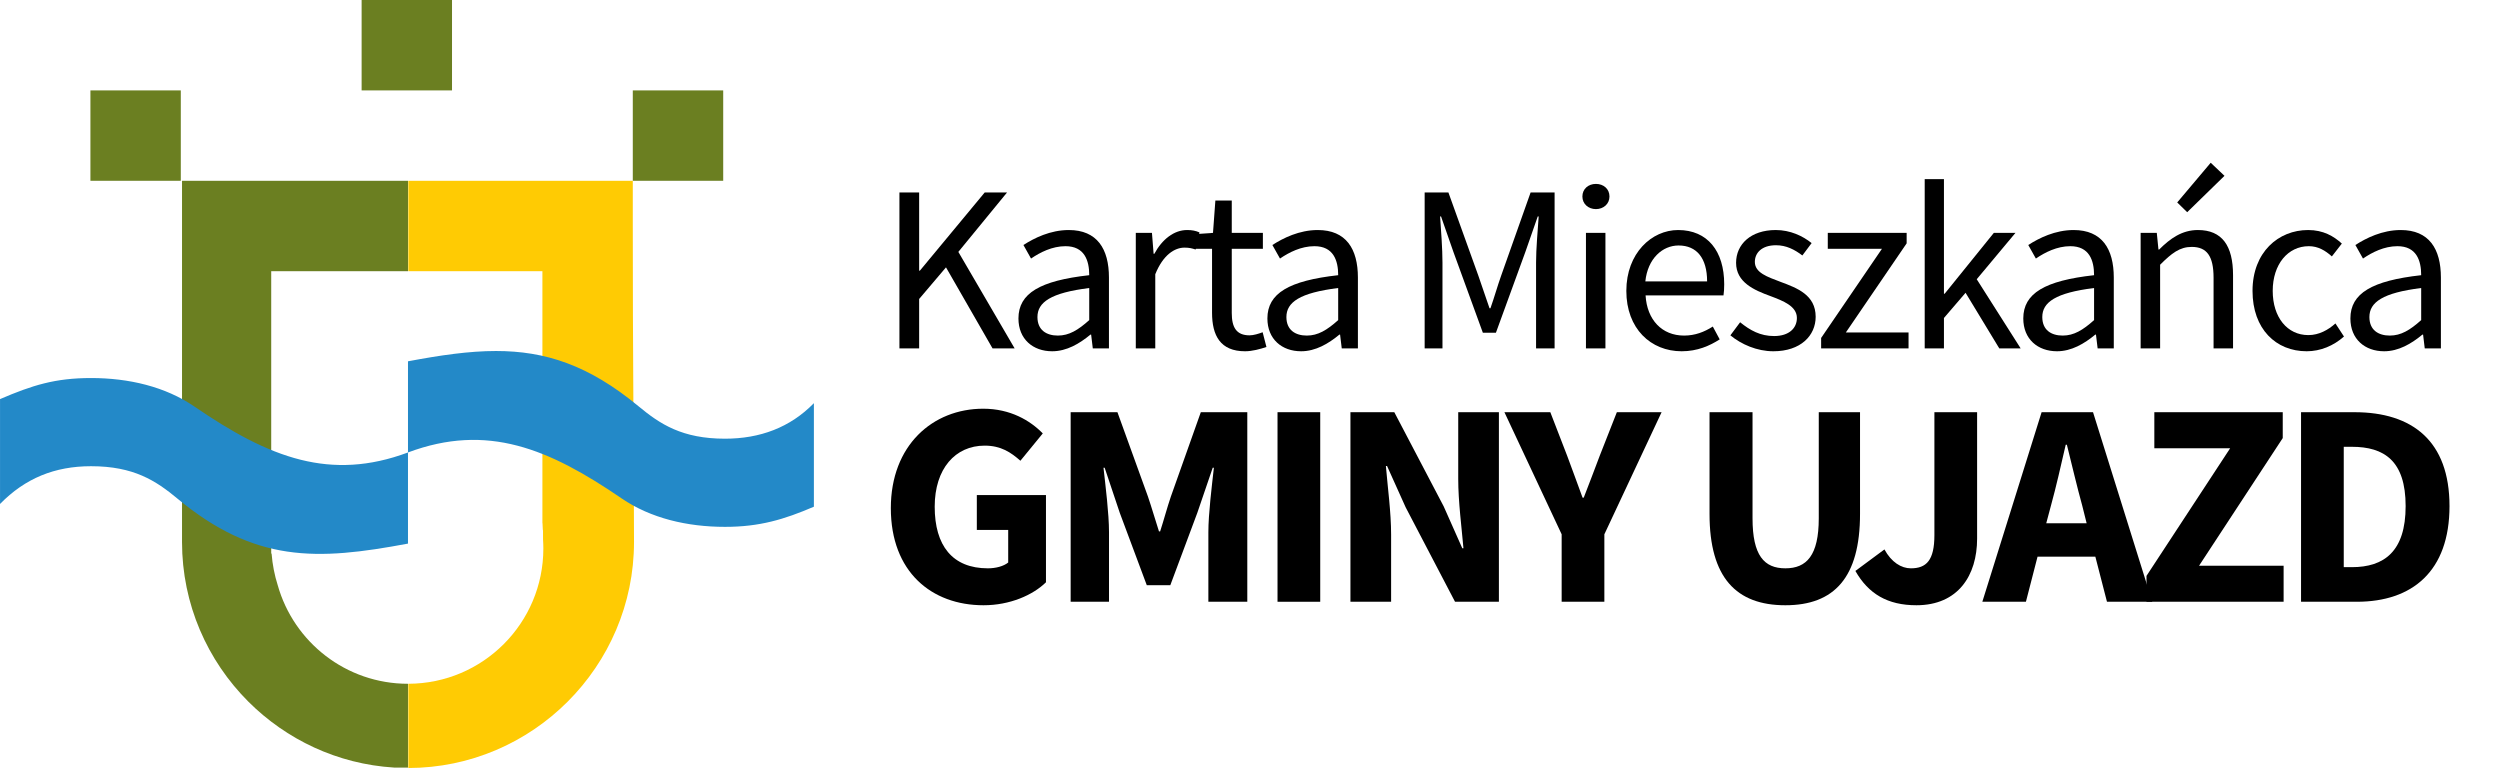
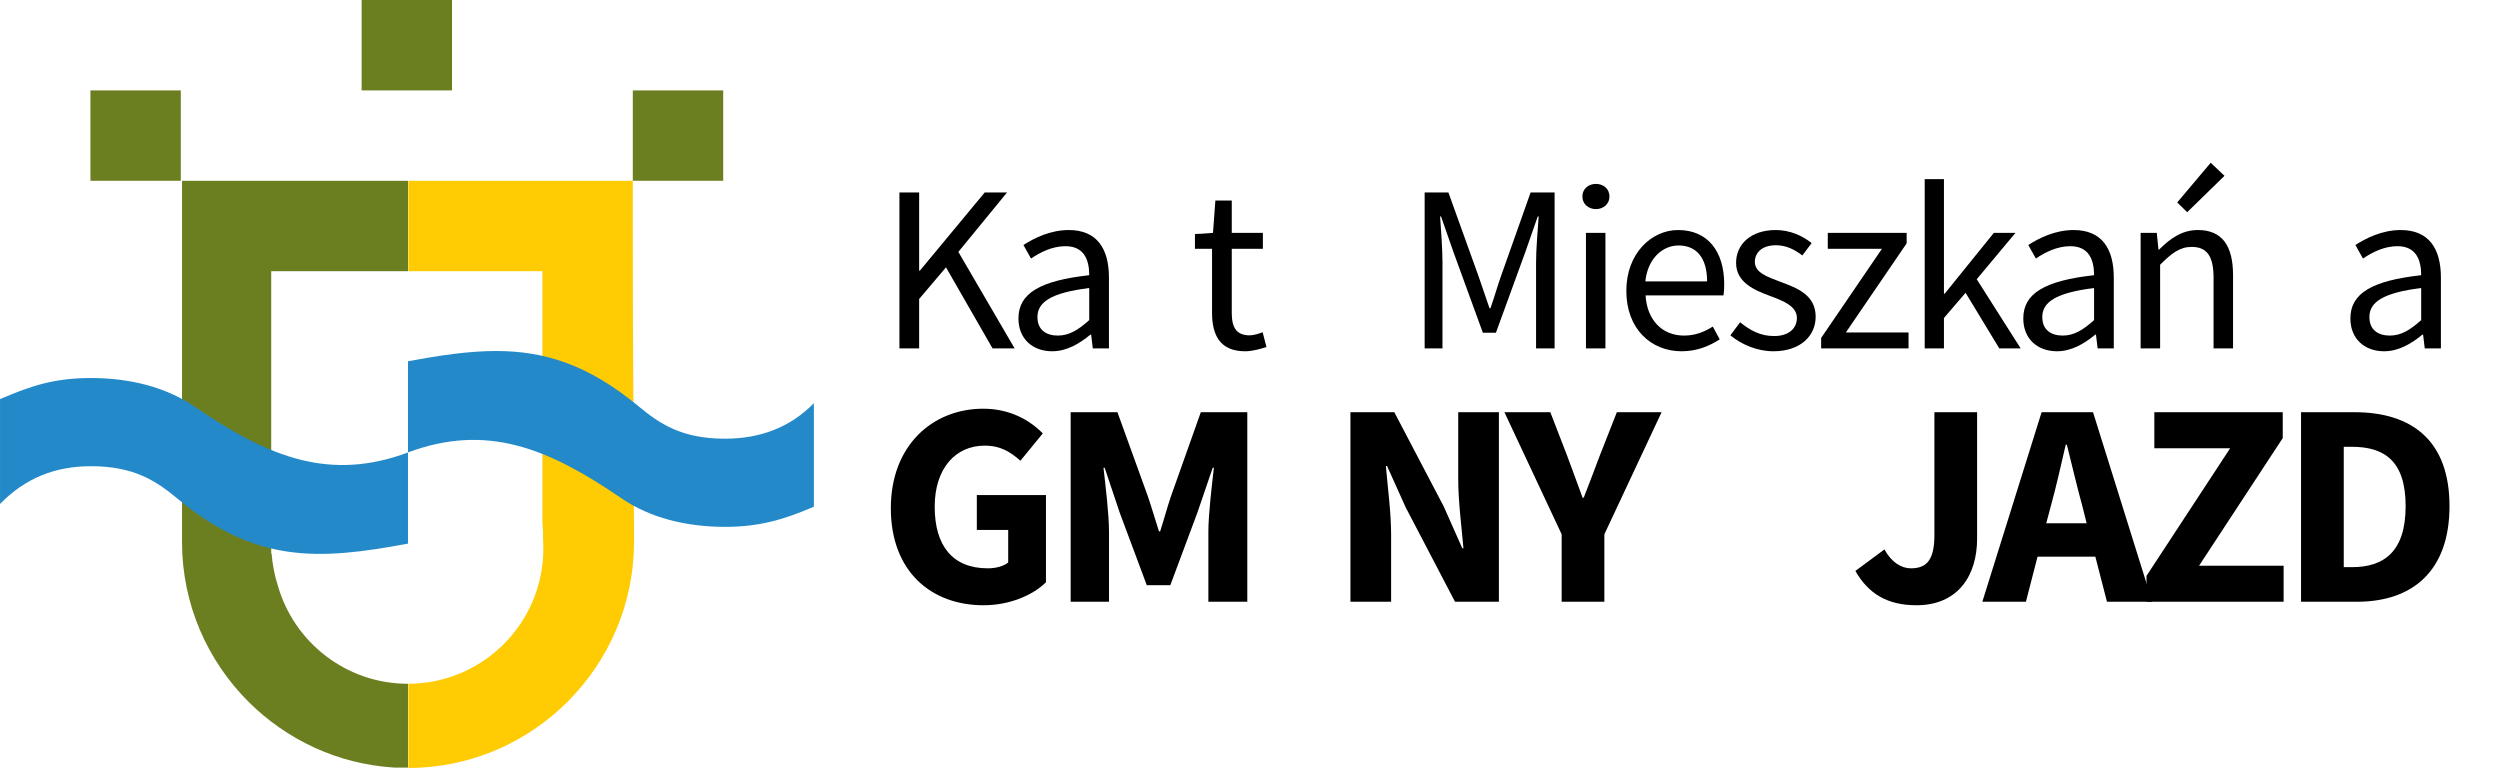
<svg xmlns="http://www.w3.org/2000/svg" width="100%" height="100%" viewBox="0 0 963 296" version="1.1" xml:space="preserve" style="fill-rule:evenodd;clip-rule:evenodd;stroke-linejoin:round;stroke-miterlimit:2;">
  <g>
    <g>
      <rect x="0.012" y="1.496" width="962.499" height="291.668" style="fill:none;" />
    </g>
    <rect x="139.295" y="-0.003" width="34.821" height="34.827" style="fill:#6b7f21;" />
    <path d="M244.221,208.511l-0,0.272c-0,23.962 -9.793,45.725 -25.56,61.492c-15.737,15.743 -37.462,25.529 -61.377,25.561l0,-32.449c28.745,-0.07 52.016,-23.372 52.016,-52.126c0,-1.139 -0.044,-2.274 -0.119,-3.395c-0.006,-13.193 -0.094,-2.087 -0.245,-3.707l0,-99.702l-51.652,0l0,-34.818l86.468,0l0,16.163c0,30.491 0.087,44.838 0.169,59.183c0.156,25.138 0.3,54.585 0.3,63.526" style="fill:#ffcb03;" />
    <path d="M151.772,295.667c-21.819,-1.351 -41.516,-10.812 -56.102,-25.392c-15.774,-15.767 -25.555,-37.53 -25.555,-61.492l0,-139.143l87.044,-0l0,34.818l-52.686,-0l0,108.761l0.145,0c0.325,4.234 1.132,8.331 2.371,12.236c6.183,21.887 26.305,37.937 50.17,37.937l0,32.275l-5.387,-0Z" style="fill:#6b7f21;" />
    <rect x="34.831" y="34.825" width="34.814" height="34.814" style="fill:#6b7f21;" />
    <rect x="243.752" y="34.825" width="34.827" height="34.814" style="fill:#6b7f21;" />
    <path d="M157.156,139.174l-0,35.112c-14.951,5.592 -28.276,6.052 -41.261,2.83c-13.552,-3.369 -26.742,-10.757 -41.022,-20.524c-11.189,-7.661 -25.253,-10.974 -39.806,-10.974c-13.792,0 -22.599,2.767 -35.055,8.115l0,40.396c9.649,-9.881 21.059,-14.546 35.055,-14.546c16.491,0 24.993,5.608 33.238,12.444c14.927,12.382 28.372,18.36 42.346,20.44c14.217,2.12 29.003,0.21 46.505,-3.074l-0,-35.107c30.572,-11.432 54.336,-1.431 82.295,17.702c11.2,7.648 25.263,10.956 39.817,10.956c13.307,-0 22.752,-2.831 34.243,-7.763l-0,-39.88c-9.16,9.393 -20.799,13.683 -34.243,13.683c-16.497,0 -24.997,-5.608 -33.249,-12.445c-19.353,-16.044 -36.187,-21.331 -54.957,-21.332c-10.446,-0.001 -21.487,1.637 -33.906,3.967Z" style="fill:#2389c8;fill-rule:nonzero;" />
    <g>
      <g>
        <path d="M346.46,134.209l7.595,0l-0,-19.047l10.34,-12.179l17.935,31.226l8.51,0l-21.687,-37.178l18.759,-22.893l-8.602,0l-24.981,30.127l-0.274,0l-0,-30.127l-7.595,0l0,60.071Z" style="fill-rule:nonzero;" />
        <path d="M405.298,135.308c5.582,-0 10.523,-2.93 14.732,-6.41l0.275,-0l0.64,5.311l6.222,0l0,-27.288c0,-11.08 -4.575,-18.314 -15.464,-18.314c-7.137,-0 -13.36,3.113 -17.477,5.769l2.928,5.219c3.477,-2.381 8.144,-4.762 13.268,-4.762c7.32,0 9.15,5.495 9.15,11.172c-18.941,2.106 -27.268,6.959 -27.268,16.666c0,7.967 5.582,12.637 12.994,12.637Zm2.196,-6.044c-4.392,0 -7.87,-2.106 -7.87,-7.142c0,-5.678 5.125,-9.341 19.948,-11.172l0,12.362c-4.3,3.846 -7.777,5.952 -12.078,5.952Z" style="fill-rule:nonzero;" />
-         <path d="M437.507,134.209l7.504,0l-0,-28.57c3.02,-7.509 7.503,-10.256 11.255,-10.256c1.83,-0 2.837,0.274 4.301,0.732l1.464,-6.593c-1.464,-0.641 -2.837,-0.915 -4.758,-0.915c-5.033,-0 -9.609,3.571 -12.628,9.157l-0.275,-0l-0.64,-8.059l-6.223,0l0,44.504Z" style="fill-rule:nonzero;" />
        <path d="M479.6,135.308c2.745,-0 5.765,-0.824 8.235,-1.648l-1.464,-5.678c-1.464,0.55 -3.477,1.191 -5.033,1.191c-5.124,-0 -6.863,-3.114 -6.863,-8.608l0,-24.724l11.988,-0l-0,-6.136l-11.988,0l0,-12.453l-6.313,-0l-0.915,12.453l-6.955,0.458l0,5.678l6.589,-0l-0,24.632c-0,8.791 3.202,14.835 12.719,14.835Z" style="fill-rule:nonzero;" />
-         <path d="M501.195,135.308c5.582,-0 10.523,-2.93 14.732,-6.41l0.275,-0l0.64,5.311l6.223,0l-0,-27.288c-0,-11.08 -4.576,-18.314 -15.465,-18.314c-7.137,-0 -13.36,3.113 -17.477,5.769l2.928,5.219c3.477,-2.381 8.144,-4.762 13.268,-4.762c7.321,0 9.151,5.495 9.151,11.172c-18.942,2.106 -27.269,6.959 -27.269,16.666c0,7.967 5.582,12.637 12.994,12.637Zm2.196,-6.044c-4.392,0 -7.869,-2.106 -7.869,-7.142c-0,-5.678 5.124,-9.341 19.948,-11.172l-0,12.362c-4.301,3.846 -7.778,5.952 -12.079,5.952Z" style="fill-rule:nonzero;" />
        <path d="M548.777,134.209l6.863,0l0,-33.057c0,-5.311 -0.549,-12.454 -0.915,-17.765l0.366,-0l4.759,13.644l11.346,31.134l5.033,0l11.346,-31.134l4.759,-13.644l0.366,-0c-0.366,5.311 -1.007,12.454 -1.007,17.765l0,33.057l7.138,0l-0,-60.071l-9.242,0l-11.347,32.05c-1.464,4.121 -2.654,8.425 -4.118,12.545l-0.366,0c-1.464,-4.12 -2.836,-8.424 -4.3,-12.545l-11.53,-32.05l-9.151,0l0,60.071Z" style="fill-rule:nonzero;" />
        <path d="M610.909,134.209l7.504,0l-0,-44.504l-7.504,0l0,44.504Zm3.843,-53.661c2.929,0 5.216,-2.014 5.216,-4.853c0,-2.93 -2.287,-4.853 -5.216,-4.853c-2.928,-0 -5.215,1.923 -5.215,4.853c-0,2.839 2.287,4.853 5.215,4.853Z" style="fill-rule:nonzero;" />
        <path d="M647.786,135.308c6.039,-0 10.797,-2.106 14.641,-4.579l-2.654,-4.945c-3.294,2.107 -6.863,3.48 -11.072,3.48c-8.51,0 -14.275,-6.044 -14.824,-15.475l30.014,-0c0.183,-1.099 0.274,-2.748 0.274,-4.304c0,-12.729 -6.405,-20.878 -17.752,-20.878c-10.157,-0 -19.948,8.882 -19.948,23.442c0,14.56 9.425,23.259 21.321,23.259Zm-14.001,-26.922c0.916,-8.791 6.589,-13.827 12.811,-13.827c6.955,-0 10.981,4.853 10.981,13.827l-23.792,-0Z" style="fill-rule:nonzero;" />
        <path d="M683.107,135.308c10.523,-0 16.287,-6.044 16.287,-13.278c0,-8.425 -7.137,-11.08 -13.542,-13.461c-5.033,-1.923 -9.883,-3.48 -9.883,-7.692c0,-3.388 2.562,-6.41 8.144,-6.41c3.935,0 7.138,1.648 10.157,3.938l3.569,-4.762c-3.386,-2.747 -8.236,-5.036 -13.817,-5.036c-9.608,-0 -15.282,5.494 -15.282,12.636c0,7.509 6.955,10.531 13.269,12.82c4.849,1.832 10.157,3.846 10.157,8.425c-0,3.846 -2.929,6.959 -8.785,6.959c-5.307,0 -9.242,-2.197 -13.085,-5.311l-3.752,5.037c4.209,3.479 10.249,6.135 16.563,6.135Z" style="fill-rule:nonzero;" />
        <path d="M701.499,134.209l33.674,0l-0,-6.135l-24.157,-0l23.425,-34.339l-0,-4.03l-30.38,0l0,6.136l20.863,-0l-23.425,34.339l0,4.029Z" style="fill-rule:nonzero;" />
        <path d="M741.395,134.209l7.412,0l0,-11.721l8.327,-9.707l12.994,21.428l8.235,0l-16.928,-26.647l14.915,-17.857l-8.327,0l-18.941,23.443l-0.275,-0l0,-44.138l-7.412,0l0,65.199Z" style="fill-rule:nonzero;" />
        <path d="M792.363,135.308c5.582,-0 10.524,-2.93 14.733,-6.41l0.274,-0l0.641,5.311l6.222,0l0,-27.288c0,-11.08 -4.575,-18.314 -15.464,-18.314c-7.138,-0 -13.36,3.113 -17.478,5.769l2.929,5.219c3.477,-2.381 8.143,-4.762 13.268,-4.762c7.32,0 9.15,5.495 9.15,11.172c-18.941,2.106 -27.268,6.959 -27.268,16.666c-0,7.967 5.582,12.637 12.993,12.637Zm2.197,-6.044c-4.393,0 -7.87,-2.106 -7.87,-7.142c0,-5.678 5.124,-9.341 19.948,-11.172l0,12.362c-4.3,3.846 -7.778,5.952 -12.078,5.952Z" style="fill-rule:nonzero;" />
        <path d="M824.573,134.209l7.504,0l-0,-32.233c4.483,-4.487 7.595,-6.868 12.17,-6.868c5.856,0 8.418,3.571 8.418,11.904l0,27.197l7.504,0l-0,-28.204c-0,-11.355 -4.21,-17.398 -13.543,-17.398c-6.131,-0 -10.706,3.296 -14.915,7.508l-0.275,0l-0.64,-6.41l-6.223,0l0,44.504Zm17.935,-52.47l14.366,-14.011l-5.307,-5.036l-12.902,15.292l3.843,3.755Z" style="fill-rule:nonzero;" />
-         <path d="M888.535,135.308c5.307,-0 10.34,-2.106 14.366,-5.678l-3.294,-5.036c-2.745,2.472 -6.314,4.487 -10.431,4.487c-8.144,0 -13.726,-6.868 -13.726,-17.032c-0,-10.256 5.856,-17.216 13.909,-17.216c3.568,0 6.314,1.649 8.876,3.938l3.843,-4.945c-3.111,-2.839 -7.138,-5.219 -12.994,-5.219c-11.438,-0 -21.412,8.516 -21.412,23.442c0,14.743 9.059,23.259 20.863,23.259Z" style="fill-rule:nonzero;" />
        <path d="M918.366,135.308c5.582,-0 10.523,-2.93 14.732,-6.41l0.275,-0l0.64,5.311l6.222,0l0,-27.288c0,-11.08 -4.575,-18.314 -15.464,-18.314c-7.137,-0 -13.36,3.113 -17.477,5.769l2.928,5.219c3.477,-2.381 8.144,-4.762 13.268,-4.762c7.32,0 9.15,5.495 9.15,11.172c-18.941,2.106 -27.268,6.959 -27.268,16.666c0,7.967 5.582,12.637 12.994,12.637Zm2.196,-6.044c-4.392,0 -7.87,-2.106 -7.87,-7.142c0,-5.678 5.125,-9.341 19.948,-11.172l0,12.362c-4.3,3.846 -7.777,5.952 -12.078,5.952Z" style="fill-rule:nonzero;" />
      </g>
      <g>
        <path d="M378.846,233.142c10.184,-0 19.025,-3.92 24.061,-8.848l-0,-33.598l-26.635,0l-0,13.439l12.086,0l0,12.544c-1.79,1.456 -4.812,2.239 -7.834,2.239c-13.653,0 -20.479,-8.735 -20.479,-23.742c-0,-14.671 7.945,-23.518 19.248,-23.518c6.267,-0 10.072,2.576 13.766,5.823l8.617,-10.527c-4.813,-4.928 -12.422,-9.519 -22.942,-9.519c-19.473,-0 -35.588,14.111 -35.588,38.301c0,24.526 15.668,37.406 35.7,37.406Z" style="fill-rule:nonzero;" />
        <path d="M412.419,231.798l14.772,-0l0,-26.767c0,-7.167 -1.343,-17.806 -2.126,-24.862l0.448,0l5.819,17.359l10.408,27.886l9.065,0l10.407,-27.886l5.932,-17.359l0.447,0c-0.783,7.056 -2.126,17.695 -2.126,24.862l0,26.767l14.996,-0l0,-73.019l-17.906,-0l-11.527,32.477c-1.454,4.256 -2.685,8.96 -4.14,13.439l-0.448,0c-1.455,-4.479 -2.798,-9.183 -4.253,-13.439l-11.75,-32.477l-18.018,-0l0,73.019Z" style="fill-rule:nonzero;" />
-         <rect x="492.1" y="158.779" width="16.451" height="73.019" style="fill-rule:nonzero;" />
        <path d="M520.19,231.798l15.667,-0l0,-25.871c0,-8.623 -1.343,-18.366 -2.014,-26.43l0.447,0l7.163,15.903l19.025,36.398l16.898,-0l0,-73.019l-15.667,-0l-0,25.758c-0,8.623 1.343,18.927 2.014,26.654l-0.448,0l-7.162,-16.127l-19.025,-36.285l-16.898,-0l-0,73.019Z" style="fill-rule:nonzero;" />
        <path d="M601.549,231.798l16.451,-0l-0,-25.983l22.046,-47.036l-17.234,-0l-6.603,16.798c-2.014,5.488 -4.029,10.528 -6.155,16.127l-0.447,0c-2.015,-5.599 -3.917,-10.639 -5.932,-16.127l-6.491,-16.798l-17.682,-0l22.047,47.036l-0,25.983Z" style="fill-rule:nonzero;" />
-         <path d="M687.72,233.142c18.802,-0 28.762,-10.64 28.762,-35.166l-0,-39.197l-15.892,-0l0,40.877c0,14.335 -4.7,19.262 -12.87,19.262c-8.169,0 -12.645,-4.927 -12.645,-19.262l-0,-40.877l-16.563,-0l-0,39.197c-0,24.526 10.296,35.166 29.208,35.166Z" style="fill-rule:nonzero;" />
        <path d="M738.192,233.142c16.116,-0 23.39,-11.536 23.39,-25.647l-0,-48.716l-16.451,-0l-0,47.372c-0,9.744 -3.134,12.767 -9.065,12.767c-3.693,0 -7.498,-2.351 -10.184,-7.279l-11.191,8.287c5.036,8.848 12.422,13.216 23.501,13.216Z" style="fill-rule:nonzero;" />
        <path d="M790.007,194.84c2.015,-7.279 3.917,-15.791 5.708,-23.518l0.447,-0c1.903,7.615 3.917,16.239 5.932,23.518l1.678,6.72l-15.555,-0l1.79,-6.72Zm-26.411,36.958l16.787,-0l4.476,-17.359l22.271,-0l4.476,17.359l17.458,-0l-22.83,-73.019l-19.808,-0l-22.83,73.019Z" style="fill-rule:nonzero;" />
        <path d="M826.826,231.798l52.822,-0l0,-13.887l-32.566,-0l32.23,-49.165l0,-9.967l-49.464,-0l-0,13.887l29.208,-0l-32.23,49.164l0,9.968Z" style="fill-rule:nonzero;" />
        <path d="M886.363,231.798l21.487,-0c21.375,-0 35.699,-11.76 35.699,-36.846c0,-25.086 -14.324,-36.173 -36.595,-36.173l-20.591,-0l-0,73.019Zm16.451,-13.327l-0,-46.365l3.133,-0c12.422,-0 20.704,5.375 20.704,22.846c-0,17.471 -8.282,23.519 -20.704,23.519l-3.133,-0Z" style="fill-rule:nonzero;" />
      </g>
    </g>
  </g>
</svg>